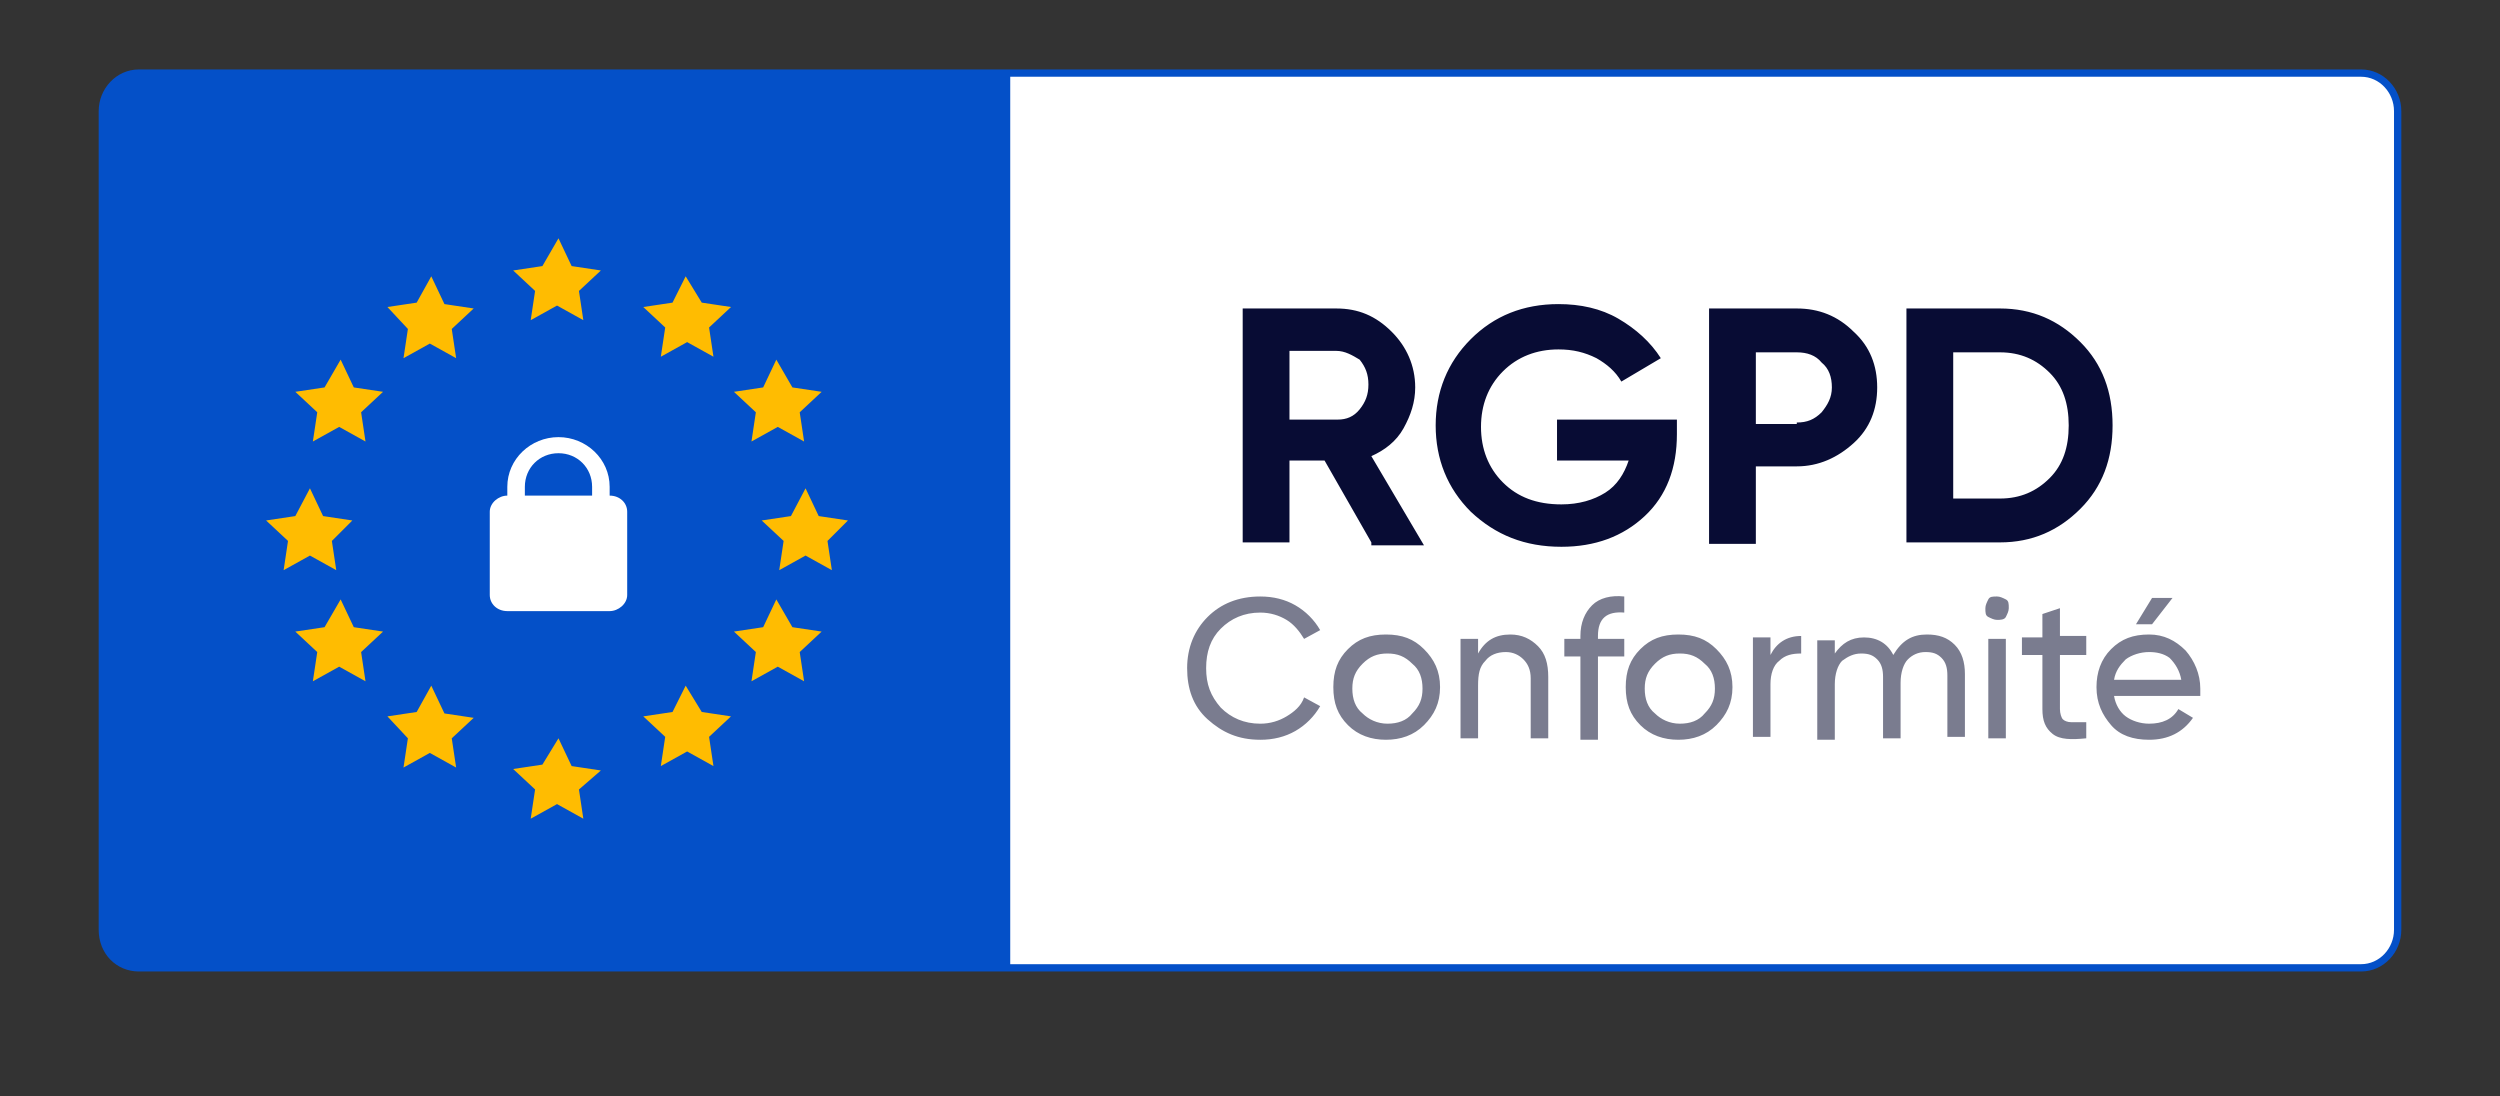
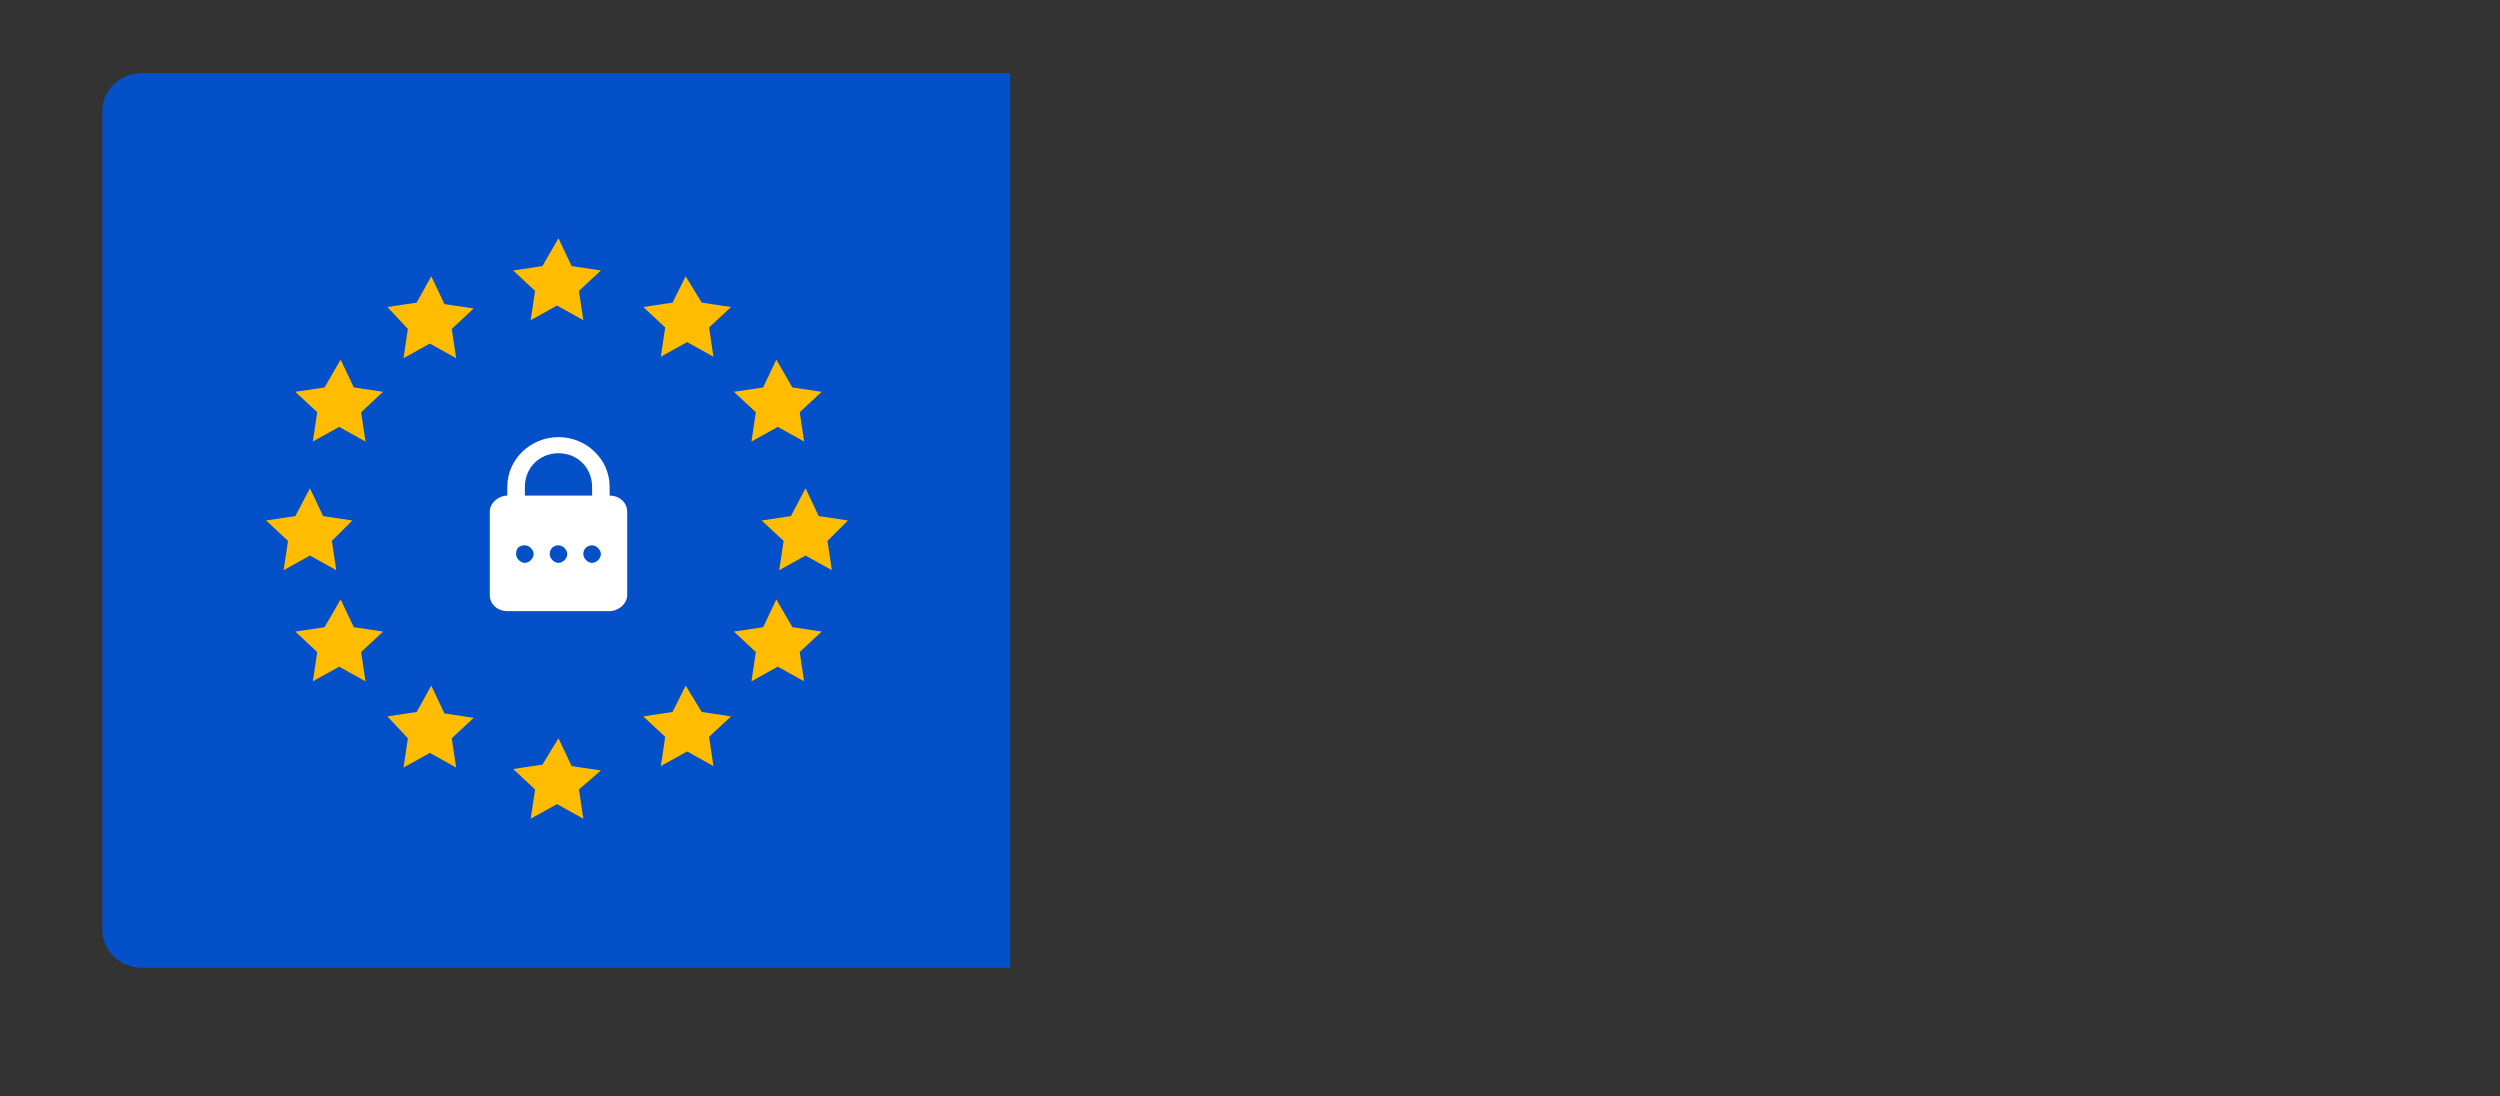
<svg xmlns="http://www.w3.org/2000/svg" version="1.1" id="Livello_1" x="0" y="0" viewBox="0 0 171 75" style="enable-background:new 0 0 171 75" xml:space="preserve">
  <rect x="0" y="0" width="171" height="75" fill="#333333" stroke="none" />
  <style>.st3{fill:#fff}.st4{enable-background:new}.st5{fill:#080c34}.st6{fill:#7a7c8f}</style>
-   <path d="M161.5 5H9.5C8.1 5 7 6.2 7 7.6v56c0 1.5 1.1 2.6 2.5 2.6h152c1.4 0 2.5-1.2 2.5-2.6v-56c0-1.4-1.1-2.6-2.5-2.6z" style="fill:#fff;stroke:#0450c8;stroke-width:.5;stroke-miterlimit:10" />
  <path d="M9.7 5h59.4v61.2H9.7C8.2 66.2 7 65 7 63.6v-56C7 6.2 8.2 5 9.7 5z" style="fill:#0450c8" />
  <path d="m38.2 16.3.9 1.9 2 .3-1.5 1.4.3 2-1.8-1-1.8 1 .3-2-1.5-1.4 2-.3 1.1-1.9zm-8.7 2.6.9 1.9 2 .3-1.5 1.4.3 2-1.8-1-1.8 1 .3-2-1.4-1.5 2-.3 1-1.8zm-6.2 5.7.9 1.9 2 .3-1.5 1.4.3 2-1.8-1-1.8 1 .3-2-1.5-1.4 2-.3 1.1-1.9zm23.6-5.7-.9 1.8-2 .3 1.5 1.4-.3 2 1.8-1 1.8 1-.3-2L50 21l-2-.3-1.1-1.8zm-17.4 28 .9 1.9 2 .3-1.5 1.4.3 2-1.8-1-1.8 1 .3-2-1.4-1.5 2-.3 1-1.8zm17.4 0-.9 1.8-2 .3 1.5 1.4-.3 2 1.8-1 1.8 1-.3-2L50 49l-2-.3-1.1-1.8zm6.2-22.3-.9 1.9-2 .3 1.5 1.4-.3 2 1.8-1 1.8 1-.3-2 1.5-1.4-2-.3-1.1-1.9zM23.3 41l.9 1.9 2 .3-1.5 1.4.3 2-1.8-1-1.8 1 .3-2-1.5-1.4 2-.3 1.1-1.9zm29.8 0-.9 1.9-2 .3 1.5 1.4-.3 2 1.8-1 1.8 1-.3-2 1.5-1.4-2-.3-1.1-1.9zm2-7.6.9 1.9 2 .3-1.4 1.4.3 2-1.8-1-1.8 1 .3-2-1.5-1.4 2-.3 1-1.9zm-33.9 0 .9 1.9 2 .3-1.4 1.4.3 2-1.8-1-1.8 1 .3-2-1.5-1.4 2-.3 1-1.9zm17 17.1.9 1.9 2 .3-1.5 1.3.3 2-1.8-1-1.8 1 .3-2-1.5-1.4 2-.3 1.1-1.8z" style="fill:#ffbc01" />
  <path class="st3" d="M38.2 29.9c-1.9 0-3.5 1.5-3.5 3.4v.6c-.6 0-1.2.5-1.2 1.1v5.7c0 .6.5 1.1 1.2 1.1h7c.6 0 1.2-.5 1.2-1.1V35c0-.6-.5-1.1-1.2-1.1v-.6c0-1.9-1.6-3.4-3.5-3.4zm0 1.1c1.3 0 2.3 1 2.3 2.3v.6h-4.6v-.6c0-1.3 1-2.3 2.3-2.3zm-2.3 6.3c.3 0 .6.3.6.6s-.3.6-.6.6-.6-.3-.6-.6c0-.4.2-.6.6-.6zm2.3 0c.3 0 .6.3.6.6s-.3.6-.6.6-.6-.3-.6-.6c0-.4.3-.6.6-.6zm2.3 0c.3 0 .6.3.6.6s-.3.6-.6.6-.6-.3-.6-.6c0-.4.3-.6.6-.6z" />
-   <path class="st3" d="M41.7 36.1h-7v3.4h7v-3.4z" />
  <g class="st4">
-     <path class="st5" d="m93.8 37.1-3.2-5.6h-2.4v5.6H85v-16h6.4c1.5 0 2.7.5 3.8 1.6 1 1 1.6 2.3 1.6 3.8 0 1-.3 1.9-.8 2.8s-1.3 1.5-2.2 1.9l3.6 6.1h-3.6zM88.2 24v4.7h3.3c.6 0 1.1-.2 1.5-.7.4-.5.6-1 .6-1.7s-.2-1.2-.6-1.7c-.5-.3-1-.6-1.6-.6h-3.2zM114.7 28.5v1.2c0 2.3-.7 4.2-2.2 5.6-1.5 1.4-3.4 2.1-5.7 2.1-2.5 0-4.5-.8-6.2-2.4-1.6-1.6-2.4-3.6-2.4-5.9 0-2.3.8-4.3 2.4-5.9s3.6-2.4 6-2.4c1.5 0 2.9.3 4.1 1 1.2.7 2.2 1.6 2.9 2.7l-2.7 1.6c-.4-.7-1-1.2-1.7-1.6-.8-.4-1.6-.6-2.6-.6-1.5 0-2.8.5-3.8 1.5s-1.5 2.3-1.5 3.8.5 2.8 1.5 3.8 2.3 1.5 4 1.5c1.2 0 2.2-.3 3-.8s1.3-1.3 1.6-2.2h-4.9v-2.8h8.2zM122.9 21.1c1.5 0 2.8.5 3.9 1.6 1.1 1 1.6 2.3 1.6 3.8s-.5 2.8-1.6 3.8-2.4 1.6-3.9 1.6h-2.8v5.3h-3.2V21.1h6zm0 7.8c.7 0 1.2-.2 1.7-.7.4-.5.7-1 .7-1.7s-.2-1.3-.7-1.7c-.4-.5-1-.7-1.7-.7h-2.8V29h2.8zM136.8 21.1c2.2 0 4 .8 5.5 2.3 1.5 1.5 2.2 3.4 2.2 5.7s-.7 4.2-2.2 5.7c-1.5 1.5-3.3 2.3-5.5 2.3h-6.4v-16h6.4zm0 13c1.4 0 2.5-.5 3.4-1.4.9-.9 1.3-2.1 1.3-3.6s-.4-2.7-1.3-3.6c-.9-.9-2-1.4-3.4-1.4h-3.2v10h3.2z" />
-   </g>
+     </g>
  <g class="st4">
-     <path class="st6" d="M86.2 50.6c-1.5 0-2.6-.5-3.6-1.4s-1.4-2.1-1.4-3.5.5-2.6 1.4-3.5 2.1-1.4 3.6-1.4c.9 0 1.7.2 2.4.6.7.4 1.3 1 1.7 1.7l-1.1.6c-.3-.5-.7-1-1.2-1.3-.5-.3-1.1-.5-1.8-.5-1.1 0-2 .4-2.7 1.1-.7.7-1 1.6-1 2.7s.3 1.9 1 2.7c.7.7 1.6 1.1 2.7 1.1.7 0 1.3-.2 1.8-.5s1-.7 1.2-1.3l1.1.6c-.4.7-1 1.3-1.7 1.7-.7.4-1.5.6-2.4.6zM97.4 49.6c-.7.7-1.6 1-2.6 1s-1.9-.3-2.6-1c-.7-.7-1-1.5-1-2.6s.3-1.9 1-2.6c.7-.7 1.5-1 2.6-1s1.9.3 2.6 1c.7.7 1.1 1.5 1.1 2.6s-.4 1.9-1.1 2.6zm-2.5-.1c.7 0 1.3-.2 1.7-.7.5-.5.7-1 .7-1.7s-.2-1.3-.7-1.7c-.5-.5-1-.7-1.7-.7s-1.2.2-1.7.7c-.5.5-.7 1-.7 1.7s.2 1.3.7 1.7c.4.4 1 .7 1.7.7zM103.3 43.4c.8 0 1.4.3 1.9.8s.7 1.2.7 2.1v4.2h-1.2v-4.1c0-.6-.2-1-.5-1.3s-.7-.5-1.2-.5c-.6 0-1.1.2-1.4.6-.4.4-.5.9-.5 1.7v3.6h-1.2v-6.8h1.2v1c.5-.9 1.2-1.3 2.2-1.3zM111.1 41.9c-1.2-.1-1.8.4-1.8 1.6v.2h1.8v1.2h-1.8v5.7h-1.2v-5.7H107v-1.2h1.1v-.2c0-.9.3-1.6.8-2.1s1.3-.7 2.2-.6v1.1zM117.4 49.6c-.7.7-1.6 1-2.6 1s-1.9-.3-2.6-1c-.7-.7-1-1.5-1-2.6s.3-1.9 1-2.6c.7-.7 1.5-1 2.6-1s1.9.3 2.6 1c.7.7 1.1 1.5 1.1 2.6s-.4 1.9-1.1 2.6zm-2.5-.1c.7 0 1.3-.2 1.7-.7.5-.5.7-1 .7-1.7s-.2-1.3-.7-1.7c-.5-.5-1-.7-1.7-.7s-1.2.2-1.7.7c-.5.5-.7 1-.7 1.7s.2 1.3.7 1.7c.4.4 1 .7 1.7.7zM121.1 44.8c.4-.8 1.1-1.3 2.1-1.3v1.2c-.6 0-1.1.1-1.5.5-.4.3-.6.9-.6 1.6v3.6h-1.2v-6.8h1.2v1.2zM131.8 43.4c.8 0 1.4.2 1.9.7.5.5.7 1.2.7 2v4.3h-1.2v-4.2c0-.5-.1-.9-.4-1.2s-.6-.4-1.1-.4c-.5 0-.9.2-1.2.5-.3.3-.5.9-.5 1.6v3.8h-1.2v-4.2c0-.5-.1-.9-.4-1.2-.3-.3-.6-.4-1.1-.4-.5 0-.9.2-1.3.5-.3.3-.5.9-.5 1.6v3.8h-1.2v-6.8h1.2v.9c.5-.7 1.1-1.1 2-1.1.9 0 1.6.4 2 1.2.6-1 1.3-1.4 2.3-1.4zM136.6 42.4c-.2 0-.4-.1-.6-.2s-.2-.3-.2-.6c0-.2.1-.4.2-.6s.3-.2.6-.2c.2 0 .4.1.6.2s.2.3.2.6c0 .2-.1.4-.2.6s-.4.2-.6.2zm-.6 8.1v-6.8h1.2v6.8H136zM142.7 44.8h-1.8v3.7c0 .3.1.6.2.7.1.1.3.2.6.2h1v1.1c-1 .1-1.8.1-2.3-.3s-.7-.9-.7-1.7v-3.7h-1.4v-1.2h1.4V42l1.2-.4v1.9h1.8v1.3zM144.6 47.6c.1.6.4 1.1.8 1.4.4.3 1 .5 1.6.5.9 0 1.6-.3 2-1l1 .6c-.7 1-1.7 1.5-3 1.5-1.1 0-2-.3-2.6-1s-1-1.5-1-2.6c0-1 .3-1.9 1-2.6.7-.7 1.5-1 2.6-1 1 0 1.8.4 2.5 1.1.6.7 1 1.6 1 2.6v.5h-5.9zm2.4-3c-.6 0-1.2.2-1.6.5-.4.4-.7.8-.8 1.4h4.6c-.1-.6-.4-1.1-.8-1.5-.4-.3-.9-.4-1.4-.4zm1.6-3.7-1.4 1.8h-1.1l1.1-1.8h1.4z" />
-   </g>
+     </g>
</svg>